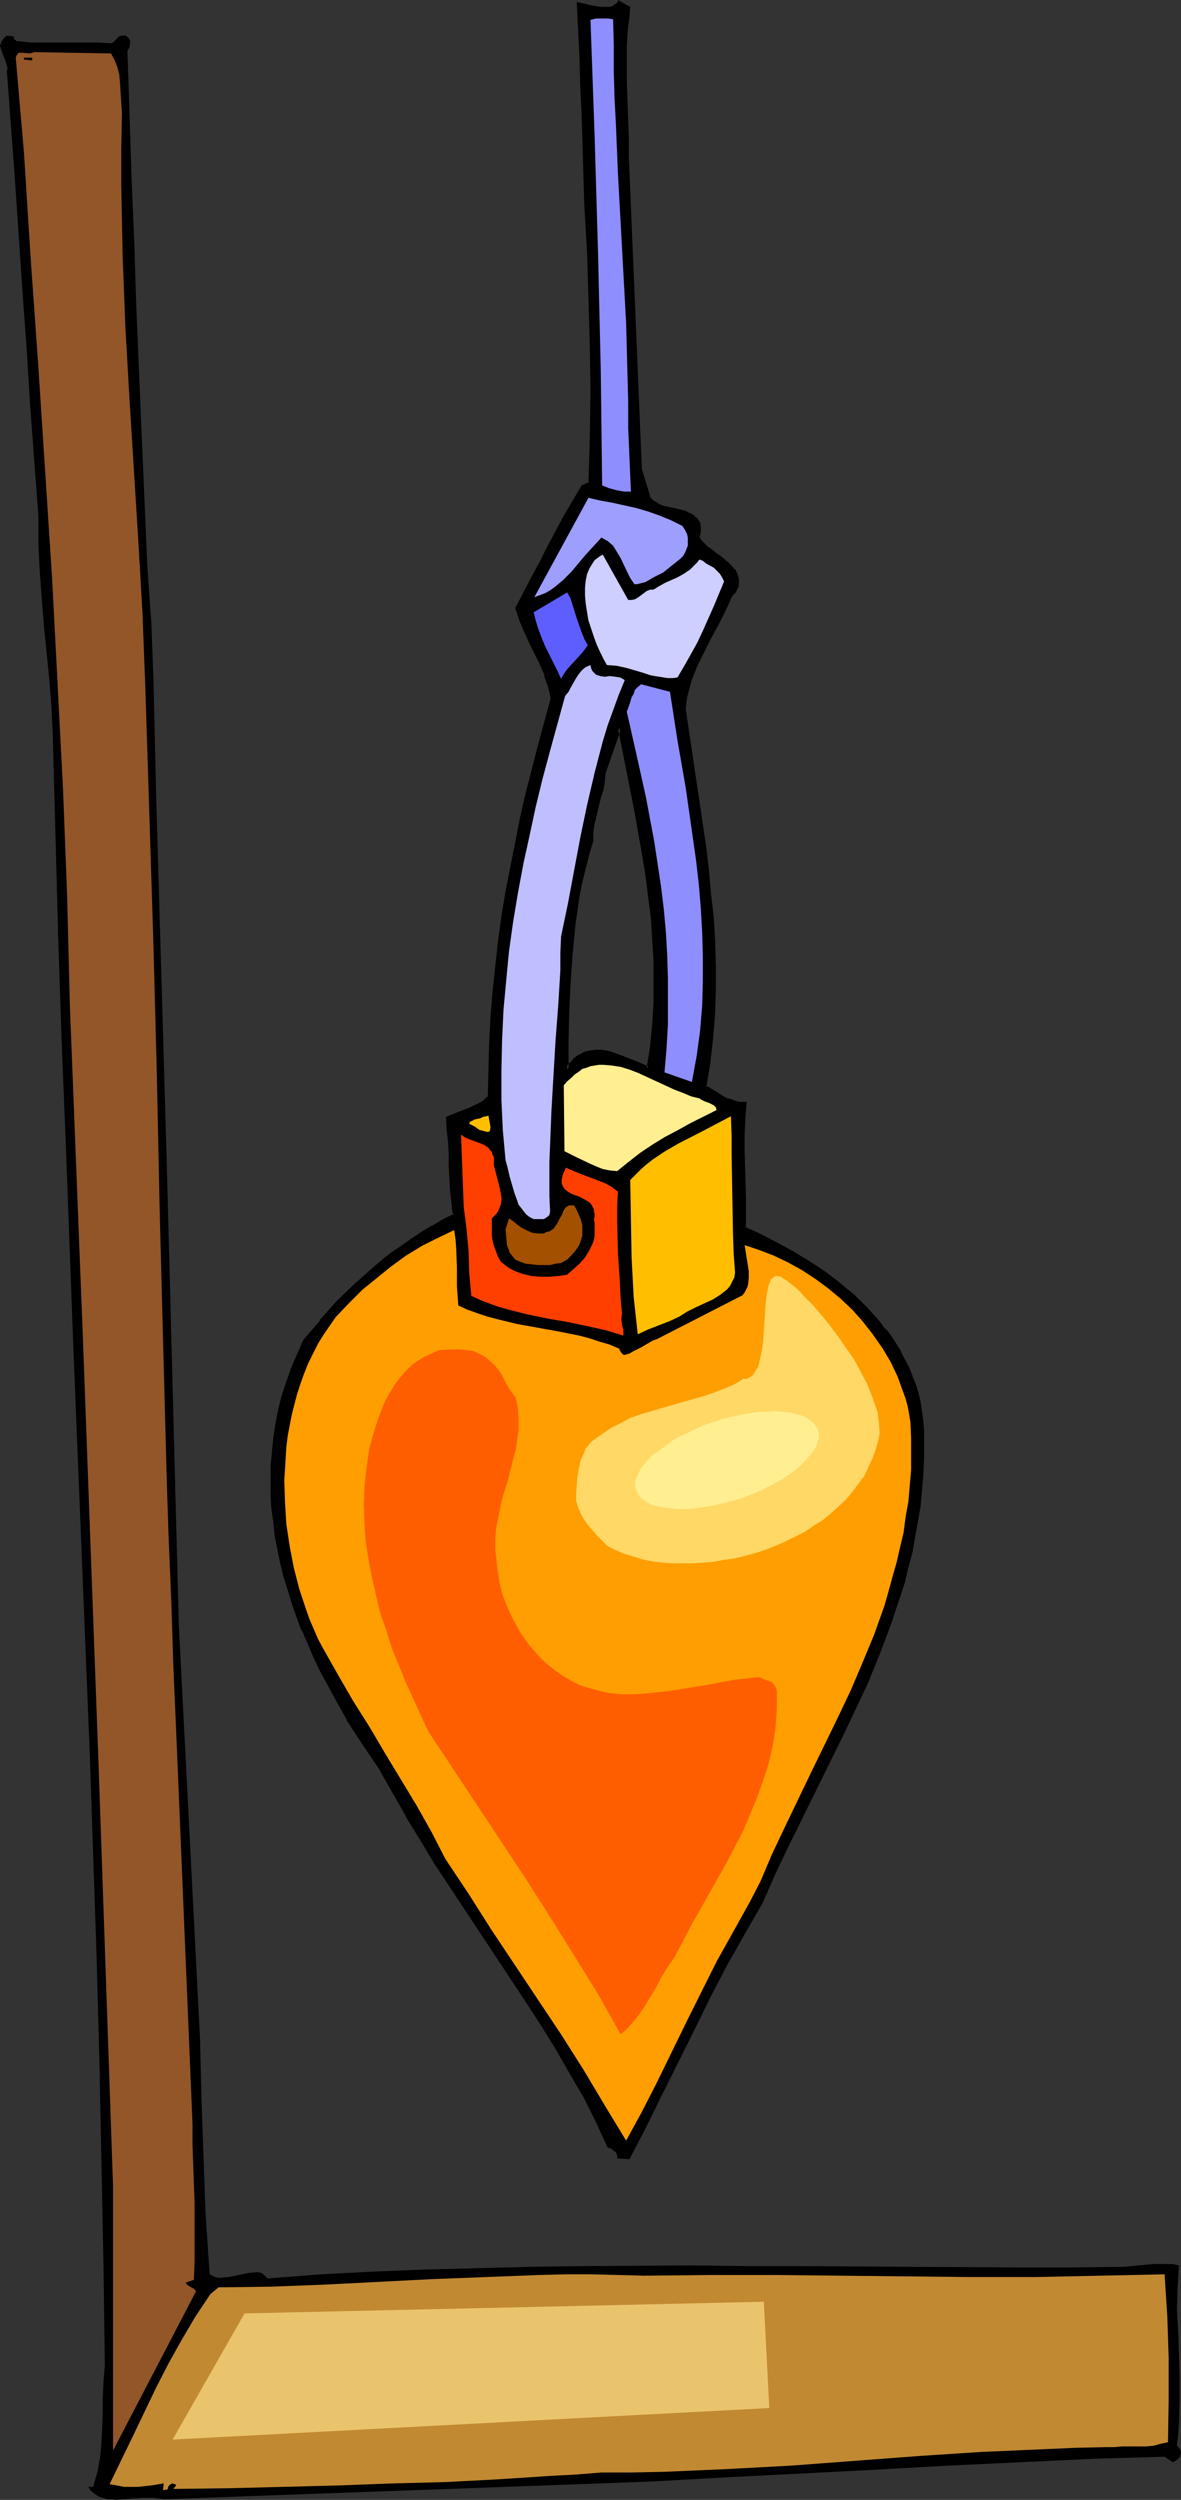
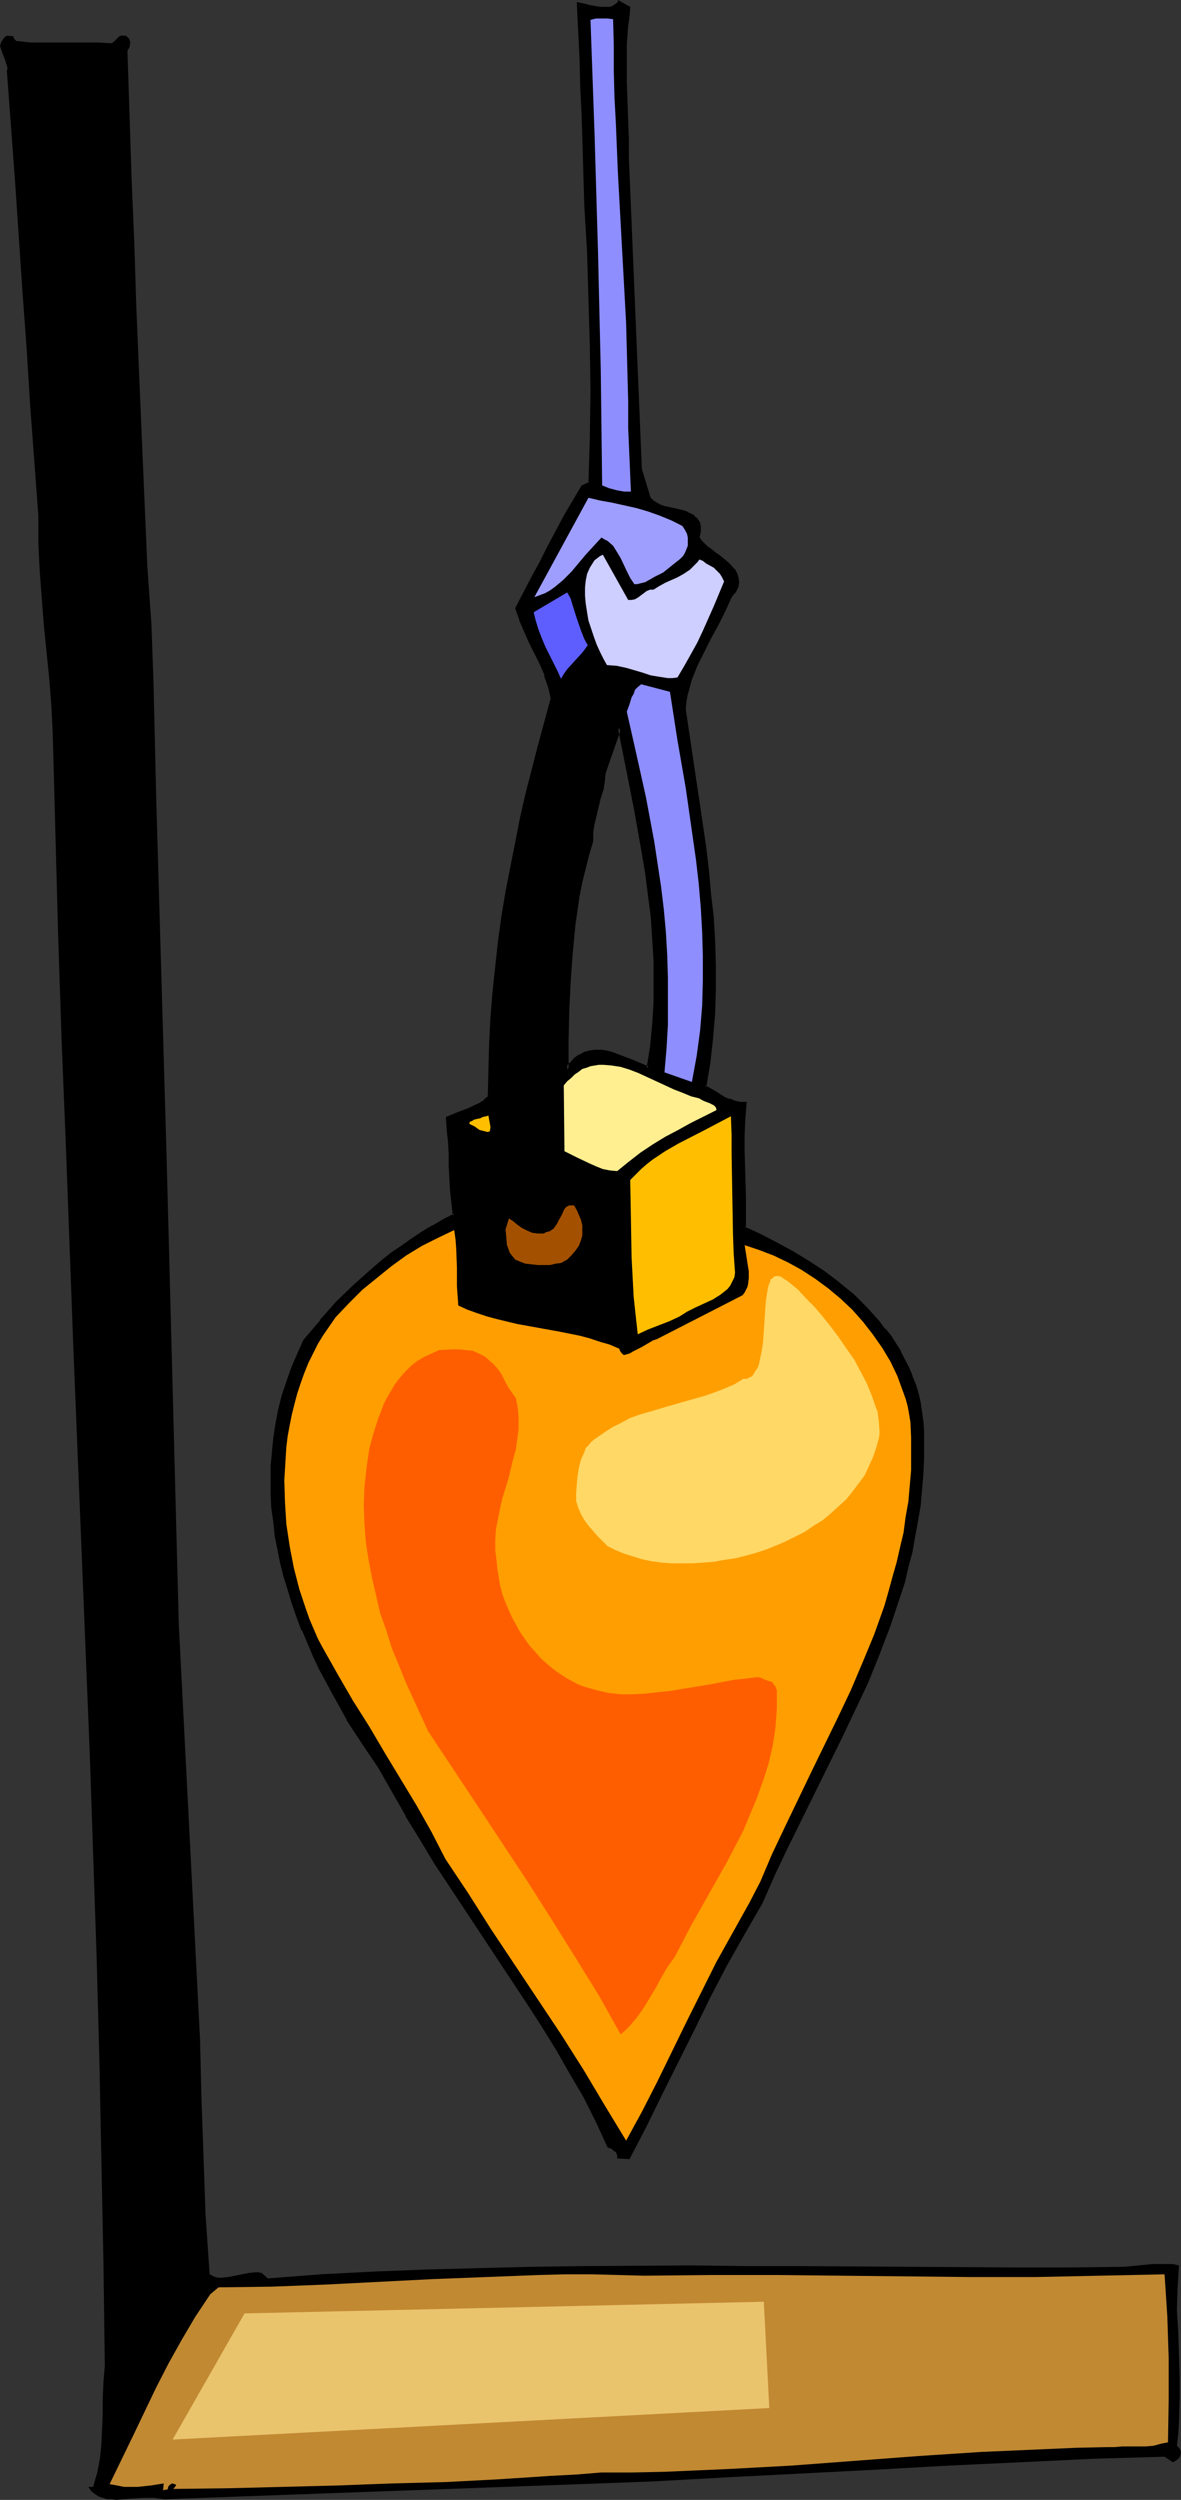
<svg xmlns="http://www.w3.org/2000/svg" xmlns:ns1="http://sodipodi.sourceforge.net/DTD/sodipodi-0.dtd" xmlns:ns2="http://www.inkscape.org/namespaces/inkscape" version="1.0" width="73.685mm" height="155.882mm" id="svg24" ns1:docname="Plumb Line.wmf">
  <rect width="100%" height="100%" fill="#333333" stroke="none" />
  <ns1:namedview id="namedview24" pagecolor="#ffffff" bordercolor="#000000" borderopacity="0.25" ns2:showpageshadow="2" ns2:pageopacity="0.0" ns2:pagecheckerboard="0" ns2:deskcolor="#d1d1d1" ns2:document-units="mm" />
  <defs id="defs1">
    <pattern id="WMFhbasepattern" patternUnits="userSpaceOnUse" width="6" height="6" x="0" y="0" />
  </defs>
  <path style="fill:#000000;fill-opacity:1;fill-rule:evenodd;stroke:none" d="m 152.817,251.759 0.808,-5.171 0.485,-5.009 0.323,-5.171 0.162,-5.009 -0.162,-5.171 -0.162,-5.009 -0.485,-5.171 -0.485,-5.009 -0.646,-5.009 -0.808,-5.009 -1.777,-9.857 -1.938,-10.019 -2.1,-9.695 -3.554,10.665 -0.162,1.939 -0.485,1.939 -0.485,1.939 -1.131,4.04 -0.323,2.101 -0.323,2.101 -0.162,2.101 -0.808,3.07 -0.969,3.232 -0.646,3.393 -0.646,3.232 -0.646,3.232 -0.323,3.393 -0.808,6.787 -0.485,6.948 -0.162,6.787 -0.162,6.948 v 6.787 l 0.969,-1.293 0.969,-1.131 1.131,-0.808 1.131,-0.485 1.292,-0.485 h 1.131 1.292 l 1.131,0.162 1.292,0.323 1.292,0.323 2.585,0.97 2.423,1.131 z m 26.654,196.656 -4.2,7.272 -4.2,7.433 -3.877,7.433 -3.715,7.595 -7.592,15.19 -3.877,7.595 -3.877,7.433 h -2.262 v -0.485 l -0.162,-0.485 -0.162,-0.323 -0.323,-0.485 -0.808,-0.485 -0.808,-0.323 -2.746,-5.817 -2.908,-5.817 -3.231,-5.494 -3.231,-5.656 -3.392,-5.656 -3.554,-5.494 -7.269,-10.988 -7.269,-10.827 -7.269,-11.15 -3.392,-5.494 -3.392,-5.656 -3.231,-5.656 -3.231,-5.656 -3.715,-5.656 -3.715,-5.656 -3.231,-5.817 -3.231,-5.979 -1.454,-3.07 -1.292,-3.07 -1.292,-3.07 -1.292,-3.07 -0.969,-3.232 -0.969,-3.07 -0.969,-3.232 -0.808,-3.232 -0.646,-3.232 -0.646,-3.232 -0.485,-3.232 -0.323,-3.232 -0.162,-3.232 -0.162,-3.232 0.162,-3.393 0.162,-3.232 0.323,-3.393 0.646,-3.232 0.646,-3.232 0.808,-3.232 0.969,-3.393 1.292,-3.232 1.292,-3.393 1.454,-3.232 3.877,-4.525 3.877,-4.363 4.2,-4.201 4.362,-3.717 2.1,-1.939 2.423,-1.778 2.262,-1.616 2.423,-1.616 2.262,-1.616 2.585,-1.454 2.423,-1.454 2.585,-1.131 -0.323,-2.909 -0.323,-2.909 -0.323,-5.817 -0.162,-2.909 -0.162,-2.909 -0.162,-2.747 -0.162,-2.747 2.423,-1.131 1.292,-0.485 1.292,-0.485 1.292,-0.485 1.131,-0.646 1.292,-0.808 1.131,-0.97 v -6.302 l 0.323,-6.302 0.323,-6.14 0.485,-6.14 0.485,-5.979 0.808,-5.979 0.808,-5.817 0.969,-5.817 0.969,-5.817 1.131,-5.656 1.292,-5.656 1.292,-5.656 2.746,-11.311 3.069,-11.311 -0.323,-1.454 -0.323,-1.454 -0.808,-2.747 -1.131,-2.585 -1.292,-2.585 -1.131,-2.585 -1.292,-2.585 -1.131,-2.585 -0.808,-2.747 3.877,-7.272 1.777,-3.555 1.777,-3.555 3.877,-7.272 2.1,-3.555 2.1,-3.393 1.615,-0.808 0.323,-5.332 0.162,-5.494 V 92.269 81.442 l -0.323,-10.988 -0.485,-10.988 -0.485,-10.827 -0.485,-10.827 -0.323,-10.827 -0.162,-6.464 -0.323,-6.625 -0.162,-6.464 -0.162,-3.232 -0.162,-3.232 1.131,0.323 1.131,0.162 2.585,0.646 h 1.292 l 1.292,-0.162 0.646,-0.162 0.485,-0.323 0.485,-0.323 0.485,-0.485 2.262,1.131 -0.323,2.101 -0.162,2.101 -0.323,4.525 -0.162,4.363 v 4.525 l 0.323,9.049 0.162,4.363 0.162,4.363 3.069,73.524 2.1,6.948 0.646,0.646 0.969,0.485 0.808,0.485 1.131,0.323 2.1,0.646 2.262,0.485 0.969,0.323 0.808,0.323 0.808,0.485 0.646,0.646 0.323,0.808 0.323,0.97 v 0.485 0.646 l -0.162,0.646 -0.162,0.646 0.485,0.808 0.646,0.808 0.969,0.808 0.808,0.646 0.969,0.808 1.131,0.646 1.777,1.616 0.808,0.808 0.808,0.808 0.485,0.808 0.323,0.97 v 0.97 l -0.162,0.97 -0.162,0.646 -0.485,0.485 -0.323,0.646 -0.485,0.646 -1.454,3.232 -1.615,3.232 -1.777,3.232 -1.615,3.232 -1.615,3.232 -0.646,1.616 -0.646,1.778 -0.646,1.616 -0.323,1.778 -0.323,1.778 -0.162,1.939 1.454,10.827 0.808,5.332 0.808,5.494 1.615,10.827 0.646,5.494 0.646,5.494 0.485,5.494 0.323,5.656 0.162,5.656 v 5.494 l -0.162,5.817 -0.323,5.656 -0.646,5.817 -0.969,5.979 2.262,1.293 2.262,1.293 1.131,0.485 1.292,0.485 1.131,0.162 h 1.454 l -0.485,3.717 v 3.717 3.878 3.717 l 0.323,7.433 v 3.555 l -0.162,3.393 3.877,1.778 3.715,1.939 3.877,2.101 3.715,2.262 3.554,2.424 3.554,2.747 3.392,2.747 3.069,3.07 2.908,3.232 1.454,1.616 1.131,1.778 1.292,1.778 1.131,1.778 1.938,3.717 0.808,2.101 0.808,1.939 0.485,2.101 0.485,2.101 0.485,2.101 0.323,2.262 0.162,2.262 v 2.424 l -0.162,3.878 -0.162,3.717 -0.162,3.878 -0.485,3.717 -0.485,3.717 -0.646,3.555 -0.808,3.555 -0.808,3.555 -0.969,3.555 -0.969,3.393 -1.131,3.555 -1.292,3.393 -2.423,6.625 -2.908,6.625 -2.908,6.625 -3.069,6.464 -12.762,25.855 -3.069,6.464 z" id="path1" />
  <path style="fill:#000000;fill-opacity:1;fill-rule:evenodd;stroke:none" d="m 153.14,252.244 0.969,-5.494 0.485,-5.171 v 0 l 0.323,-5.171 v -5.009 -5.171 l -0.323,-5.009 v 0 l -0.323,-5.171 -0.646,-5.009 -0.646,-5.009 -0.646,-5.009 -1.938,-10.019 -1.938,-9.857 -2.262,-11.15 -4.2,11.958 -0.162,2.101 -0.323,1.939 v -0.162 l -0.646,2.101 -0.969,4.04 -0.485,1.939 v 0.162 l -0.323,2.101 v 0 2.101 -0.162 l -0.969,3.232 -0.808,3.07 -0.808,3.393 v 0 l -0.646,3.393 -0.485,3.232 -0.485,3.393 -0.646,6.787 v 0 l -0.485,6.948 -0.323,6.787 -0.162,6.948 v 7.918 l 1.777,-2.262 h -0.162 l 1.131,-0.97 v 0 l 0.969,-0.808 v 0 l 1.131,-0.485 v 0 l 1.131,-0.323 v 0 l 1.131,-0.162 v 0 h 1.292 -0.162 l 1.292,0.162 v 0 l 1.292,0.323 1.292,0.485 h -0.162 l 2.585,0.97 v -0.162 l 2.423,1.131 2.908,1.131 v -0.808 l -2.585,-1.131 -2.423,-0.97 v 0 l -2.585,-0.97 v 0 l -1.292,-0.485 -1.292,-0.323 v 0 l -1.292,-0.162 v 0 h -1.292 v 0 l -1.292,0.162 -1.292,0.323 -1.131,0.646 h -0.162 l -1.131,0.808 -0.969,1.131 h -0.162 l -0.969,1.293 0.808,0.323 v -6.787 l 0.162,-6.948 0.323,-6.787 0.485,-6.948 v 0.162 l 0.646,-6.787 0.485,-3.393 0.485,-3.393 0.646,-3.232 v 0 l 0.808,-3.232 0.808,-3.232 0.969,-3.232 v -2.101 0 l 0.323,-2.101 v 0.162 l 0.485,-2.101 0.969,-4.04 0.646,-1.939 v 0 l 0.323,-2.101 0.162,-1.778 v 0 l 3.715,-10.665 h -0.808 l 1.938,9.695 1.938,9.857 1.777,10.019 0.808,4.848 0.646,5.171 0.646,5.009 0.323,5.009 v 0 l 0.323,5.009 v 5.171 5.009 l -0.323,5.171 v -0.162 l -0.485,5.171 -0.808,5.009 0.646,-0.162 z" id="path2" />
  <path style="fill:#000000;fill-opacity:1;fill-rule:evenodd;stroke:none" d="m 179.148,448.254 v -0.162 l -4.2,7.272 v 0.162 l -4.2,7.433 -3.877,7.433 -3.877,7.595 -7.431,15.19 -3.877,7.595 -3.877,7.433 0.323,-0.162 -2.262,-0.162 0.485,0.323 v -0.323 -0.162 l -0.162,-0.485 -0.323,-0.485 -0.323,-0.323 -0.162,-0.162 -0.808,-0.485 -0.808,-0.485 0.162,0.323 -2.746,-5.817 -2.908,-5.817 -3.231,-5.494 -3.231,-5.656 v -0.162 l -3.392,-5.494 -3.554,-5.494 -7.269,-10.988 -7.269,-10.988 -7.269,-10.988 -3.392,-5.494 -3.392,-5.656 v 0 l -3.231,-5.656 -3.231,-5.656 v -0.162 l -3.715,-5.494 -3.554,-5.656 v 0 l -3.392,-5.817 -3.069,-5.979 -1.454,-3.07 -1.454,-3.07 -1.292,-3.07 v 0 l -1.131,-3.07 v 0 l -1.131,-3.07 -0.969,-3.232 -0.969,-3.232 -0.808,-3.07 v 0 l -0.646,-3.232 -0.646,-3.232 -0.323,-3.232 -0.485,-3.232 v 0 l -0.162,-3.232 v -3.232 -3.393 l 0.323,-3.232 v 0 l 0.323,-3.232 0.485,-3.393 0.646,-3.232 v 0 l 0.808,-3.232 1.131,-3.232 1.131,-3.393 v 0.162 l 1.292,-3.393 1.615,-3.232 -0.162,0.162 3.877,-4.686 v 0.162 l 3.877,-4.363 4.2,-4.201 4.362,-3.878 2.1,-1.778 v 0 l 2.262,-1.778 2.262,-1.616 2.423,-1.616 2.423,-1.616 2.423,-1.454 v 0 l 2.423,-1.293 2.746,-1.454 -0.323,-3.07 -0.323,-3.07 v 0.162 l -0.323,-5.817 v -2.909 l -0.162,-2.909 -0.323,-2.747 -0.162,-2.747 -0.162,0.323 2.423,-1.131 1.292,-0.485 v 0.162 l 1.292,-0.485 v -0.162 l 1.292,-0.485 1.292,-0.646 v 0 l 1.131,-0.808 0.162,-0.162 1.131,-0.97 0.162,-6.464 0.162,-6.302 0.323,-6.14 v 0 l 0.485,-6.14 0.646,-5.979 0.646,-5.817 0.808,-5.979 0.969,-5.656 1.131,-5.817 1.131,-5.656 1.131,-5.817 v 0.162 l 1.292,-5.817 2.908,-11.15 3.069,-11.473 -0.323,-1.454 -0.323,-1.454 v 0 l -0.969,-2.747 v -0.162 l -1.131,-2.585 -1.131,-2.585 -1.292,-2.585 -1.292,-2.585 -1.131,-2.585 h 0.162 l -0.969,-2.585 v 0.162 l 3.877,-7.11 1.777,-3.717 1.938,-3.555 3.877,-7.272 1.938,-3.555 v 0.162 l 2.1,-3.555 -0.162,0.162 1.938,-0.97 0.162,-5.494 0.162,-5.494 0.162,-10.827 -0.162,-10.827 -0.323,-10.988 -0.323,-10.988 -0.646,-10.827 -0.323,-10.827 -0.323,-10.827 -0.323,-6.464 -0.162,-6.625 -0.323,-6.464 -0.162,-3.232 -0.162,-3.232 -0.485,0.485 1.131,0.162 v 0 l 1.131,0.323 h 0.162 l 2.585,0.485 v 0 h 1.292 v 0 h 1.292 v 0 l 0.808,-0.323 0.485,-0.162 v 0 l 0.485,-0.485 h 0.162 l 0.485,-0.646 0.162,-0.162 -0.646,0.323 2.262,1.131 -0.323,-0.323 -0.162,2.101 -0.323,2.101 v 0 l -0.323,4.525 v 4.363 4.525 l 0.323,9.049 0.162,4.363 v 4.363 l 3.069,73.524 2.262,7.11 0.808,0.808 0.808,0.646 v 0 l 0.969,0.323 0.162,0.162 0.969,0.323 2.262,0.485 2.1,0.485 0.969,0.323 v 0 l 0.808,0.323 v 0 l 0.646,0.485 v 0 l 0.646,0.646 -0.162,-0.162 0.485,0.808 v -0.162 l 0.162,0.97 v 0.485 0 0.485 l -0.162,0.646 v 0 l -0.162,0.97 0.646,0.97 0.808,0.808 0.808,0.808 v 0 l 0.969,0.646 v 0 l 0.969,0.808 v 0 l 0.969,0.808 1.938,1.454 v -0.162 l 0.808,0.808 0.646,0.808 v 0 l 0.485,0.97 -0.162,-0.162 0.323,0.97 v -0.162 l 0.162,0.97 v 0 l -0.323,0.97 0.162,-0.162 -0.323,0.646 v -0.162 l -0.323,0.646 -0.323,0.485 v 0 l -0.485,0.646 -1.454,3.393 -1.615,3.232 -1.777,3.232 -1.777,3.232 -1.454,3.232 -0.808,1.616 v 0.162 l -0.646,1.616 -0.485,1.778 -0.485,1.778 v 0 l 0.808,0.162 v 0 l 0.485,-1.778 0.485,-1.778 0.646,-1.616 v 0 l 0.646,-1.616 1.615,-3.232 1.615,-3.232 1.777,-3.232 1.615,-3.232 1.454,-3.232 v 0 l 0.485,-0.646 v 0 l 0.485,-0.485 0.323,-0.646 0.323,-0.646 0.162,-1.131 -0.162,-1.131 -0.323,-0.97 -0.485,-0.97 h -0.162 l -0.646,-0.808 -0.808,-0.808 v 0 l -1.938,-1.616 -0.969,-0.646 v 0 l -0.969,-0.808 v 0 l -0.969,-0.646 v 0 l -0.808,-0.808 -0.646,-0.646 v 0 l -0.485,-0.808 v 0.323 l 0.162,-0.808 v 0 l 0.162,-0.646 v -0.646 -0.646 l -0.162,-0.97 -0.646,-0.97 -0.646,-0.485 v -0.162 l -0.808,-0.485 -0.808,-0.323 -0.162,-0.162 -0.969,-0.323 -2.1,-0.485 -2.262,-0.485 -0.969,-0.323 v 0 l -0.808,-0.485 v 0 l -0.808,-0.485 v 0 l -0.646,-0.646 v 0.162 l -2.1,-6.948 v 0.162 l -3.069,-73.524 v -4.363 l -0.162,-4.363 -0.323,-9.049 v -4.525 -4.363 l 0.323,-4.525 V 6.14 L 148.455,3.878 148.617,1.616 145.709,0 V 0.646 0.485 l -0.485,0.323 h 0.162 l -0.646,0.323 h 0.162 l -0.646,0.323 h 0.162 l -0.646,0.162 v 0 h -1.131 v 0 h -1.292 0.162 L 138.763,1.131 h 0.162 l -1.292,-0.323 v 0 l -1.615,-0.323 0.162,3.717 0.162,3.232 0.323,6.464 0.162,6.625 0.323,6.464 0.323,10.827 0.323,10.827 0.646,10.827 0.323,10.988 0.323,10.988 0.162,10.827 -0.162,10.827 -0.162,5.494 -0.162,5.332 0.162,-0.323 -1.777,0.808 -2.1,3.555 v 0 l -2.1,3.555 -3.877,7.272 -1.777,3.555 -1.938,3.555 -3.877,7.433 0.969,2.747 v 0.162 l 1.131,2.585 1.131,2.585 1.292,2.585 1.292,2.585 1.131,2.585 h -0.162 l 0.969,2.747 v 0 l 0.323,1.293 0.323,1.454 v -0.162 l -3.069,11.311 -2.908,11.311 -1.292,5.656 v 0 l -1.131,5.817 -1.131,5.656 -1.131,5.817 -0.969,5.817 -0.808,5.817 -0.646,5.979 -0.646,5.979 -0.485,5.979 v 0.162 l -0.323,6.14 -0.162,6.302 -0.162,6.302 0.162,-0.323 -1.131,0.97 h 0.162 l -1.292,0.808 v 0 l -1.131,0.485 -1.292,0.646 v 0 l -1.292,0.485 v 0 l -1.292,0.485 -2.746,1.131 0.162,3.07 0.323,2.747 0.162,2.909 v 2.909 l 0.323,5.817 v 0 l 0.323,2.909 0.323,2.909 0.323,-0.485 -2.585,1.293 -2.423,1.454 h -0.162 l -2.423,1.454 -2.423,1.616 -2.262,1.616 -2.423,1.616 -2.262,1.778 v 0 l -2.262,1.939 -4.362,3.878 -4.2,4.04 -3.877,4.363 v 0.162 l -3.877,4.525 -1.454,3.232 -1.454,3.393 v 0 l -1.131,3.232 -1.131,3.393 -0.808,3.232 v 0 l -0.646,3.393 -0.485,3.232 -0.323,3.232 v 0.162 l -0.323,3.232 v 3.393 3.232 l 0.162,3.232 v 0 l 0.485,3.393 0.323,3.232 0.646,3.232 0.646,3.232 v 0 l 0.808,3.232 0.969,3.07 0.969,3.232 1.131,3.232 v 0 l 1.131,3.07 h 0.162 l 1.292,3.07 1.292,3.07 1.454,3.07 3.231,5.979 3.231,5.817 v 0.162 l 3.715,5.656 3.715,5.494 v 0 l 3.231,5.656 3.231,5.656 v 0.162 l 3.392,5.494 3.392,5.656 7.269,10.988 7.269,10.988 7.269,10.988 3.554,5.494 3.392,5.494 v 0 l 3.231,5.656 3.231,5.494 2.908,5.817 2.746,5.979 0.969,0.323 v 0 l 0.646,0.646 v -0.162 l 0.323,0.323 v 0 l 0.162,0.323 v 0 l 0.162,0.485 v -0.162 0.808 l 2.908,0.162 4.038,-7.756 3.715,-7.595 7.592,-15.19 3.715,-7.595 3.877,-7.433 4.2,-7.433 v 0 l 4.2,-7.272 v 0 z" id="path3" />
  <path style="fill:#000000;fill-opacity:1;fill-rule:evenodd;stroke:none" d="m 161.379,163.53 -0.323,1.778 -0.162,1.939 1.615,10.827 0.808,5.332 0.808,5.494 1.615,10.827 0.646,5.494 0.485,5.494 0.646,5.494 v 0 l 0.323,5.656 0.162,5.656 v 5.494 l -0.162,5.817 -0.485,5.656 v 0 l -0.646,5.817 -0.969,6.14 2.585,1.454 h -0.162 l 2.262,1.293 h 0.162 l 1.131,0.485 h 0.162 l 1.131,0.485 1.292,0.323 h 1.454 l -0.485,-0.485 -0.323,3.717 v 0 l -0.162,3.717 v 3.878 l 0.323,11.15 v 3.555 3.717 l 4.038,1.778 3.715,1.939 3.877,2.101 h -0.162 l 3.715,2.262 3.715,2.424 3.554,2.747 -0.162,-0.162 3.392,2.909 3.231,2.909 2.908,3.393 v -0.162 l 1.292,1.778 h -0.162 l 1.292,1.616 1.292,1.778 1.131,1.778 v 0 l 1.938,3.717 0.808,2.101 -0.162,-0.162 0.808,2.101 0.646,2.101 0.485,2.101 v -0.162 l 0.323,2.262 0.323,2.101 0.162,2.424 v -0.162 2.424 3.878 l -0.162,3.717 v 0 l -0.323,3.878 -0.323,3.717 -0.646,3.555 -0.646,3.717 -0.646,3.555 v 0 l -0.969,3.555 -0.808,3.393 -1.131,3.555 -1.131,3.393 -1.131,3.393 -2.585,6.787 v -0.162 l -2.746,6.625 -2.908,6.625 -3.069,6.464 -12.762,25.855 -3.069,6.464 -2.908,6.625 0.646,0.323 2.908,-6.625 3.069,-6.464 12.762,-25.855 3.069,-6.464 3.069,-6.464 2.746,-6.787 v 0 l 2.585,-6.787 1.131,-3.393 1.131,-3.393 1.131,-3.393 0.808,-3.555 0.969,-3.555 v 0 l 0.646,-3.717 0.646,-3.555 0.646,-3.717 0.323,-3.717 0.323,-3.717 v -0.162 l 0.162,-3.717 v -3.878 -2.424 0 l -0.162,-2.262 -0.323,-2.262 -0.323,-2.262 v 0 l -0.485,-2.101 -0.646,-2.101 -0.808,-1.939 v -0.162 l -0.808,-1.939 -1.938,-3.717 v -0.162 l -1.131,-1.778 -1.131,-1.778 -1.292,-1.616 h -0.162 l -1.292,-1.778 v 0 l -2.908,-3.232 -3.069,-3.07 -3.392,-2.747 -0.162,-0.162 -3.392,-2.585 -3.715,-2.424 -3.715,-2.262 v 0 l -3.877,-2.101 -3.715,-1.939 -3.877,-1.778 0.323,0.323 v -3.393 -3.555 l -0.323,-11.15 v -3.878 l 0.162,-3.717 v 0.162 l 0.323,-4.201 h -1.777 0.162 l -1.292,-0.323 v 0 l -1.131,-0.485 v 0.162 l -1.131,-0.485 v 0 l -2.262,-1.454 v 0 l -2.262,-1.293 0.162,0.485 0.969,-5.817 0.646,-5.817 v -0.162 l 0.485,-5.656 0.162,-5.817 v -5.494 l -0.162,-5.656 -0.323,-5.656 v 0 l -0.646,-5.494 -0.485,-5.494 -0.646,-5.494 -1.615,-10.988 -0.808,-5.333 -0.808,-5.494 -1.615,-10.827 v 0.162 l 0.162,-1.778 0.323,-1.778 z" id="path4" />
  <path style="fill:#000000;fill-opacity:1;fill-rule:evenodd;stroke:none" d="m 276.557,580.274 -1.938,-1.293 -16.8,0.485 -16.962,0.808 -17.285,0.808 -17.285,0.97 -34.731,1.778 -17.446,0.97 -17.285,0.646 -98.055,3.555 -1.292,-0.162 -1.131,-0.162 h -2.585 l -2.585,0.162 -2.423,0.162 -1.292,0.162 -1.131,-0.162 h -1.131 l -0.969,-0.323 -0.969,-0.323 -0.969,-0.646 -0.808,-0.646 -0.646,-0.97 h 1.131 l 0.485,-1.778 0.485,-1.616 0.646,-3.393 0.323,-3.393 0.162,-3.555 0.162,-3.555 v -3.717 l 0.162,-3.717 0.323,-3.878 -0.323,-24.239 -0.485,-24.077 -0.485,-24.077 -0.646,-24.077 -0.808,-23.915 -0.808,-23.915 -1.938,-47.993 -1.938,-47.831 -1.777,-47.993 -0.969,-23.915 -0.808,-24.239 -0.646,-24.077 -0.646,-24.239 -0.323,-6.464 -0.485,-6.302 L 10.339,147.371 9.854,141.069 9.369,134.605 9.046,128.142 v -6.625 L 7.108,95.5 6.3,82.411 5.331,69.161 3.554,42.822 1.615,16.644 1.777,15.998 1.615,15.513 1.292,14.382 0.485,12.281 0.162,11.311 0,10.827 0.162,10.342 0.323,9.857 0.646,9.372 0.969,8.888 1.615,8.403 3.231,8.564 v 0.485 l 0.323,0.323 0.323,0.323 h 0.485 l 2.908,0.323 h 2.908 2.585 2.585 5.008 2.746 l 2.746,0.162 h 0.485 l 0.485,-0.323 0.485,-0.485 0.323,-0.323 0.485,-0.485 0.485,-0.162 h 0.646 0.323 l 0.323,0.162 0.485,0.485 0.162,0.323 0.162,0.485 V 10.18 l -0.162,0.97 -0.485,0.808 0.485,14.866 0.485,15.028 0.646,15.351 0.485,15.351 1.292,30.702 0.646,15.028 0.646,15.028 0.485,6.948 0.485,6.787 0.485,13.574 0.323,13.735 0.323,13.735 2.423,83.704 2.908,111.175 5.008,97.763 0.323,13.574 0.485,13.735 0.485,13.897 0.969,14.058 0.646,0.323 0.646,0.323 0.808,0.162 h 0.646 l 1.615,-0.162 1.615,-0.323 1.615,-0.323 1.615,-0.323 1.615,-0.162 H 60.901 l 0.808,0.162 1.454,1.293 12.439,-0.97 12.439,-0.646 12.439,-0.485 12.439,-0.323 12.6,-0.323 12.439,-0.162 25.039,-0.162 12.762,0.162 h 12.6 l 25.362,0.162 25.523,0.162 h 12.923 l 13.085,-0.162 6.462,-0.646 h 1.615 1.615 1.615 l 1.454,0.323 -0.162,2.747 -0.162,2.585 -0.162,5.171 0.323,5.333 0.162,5.171 0.162,5.333 v 5.333 l -0.162,5.494 -0.162,2.585 -0.323,2.747 0.485,0.485 0.323,0.485 0.162,0.646 -0.162,0.646 -0.162,0.485 -0.485,0.485 -0.485,0.323 z" id="path5" />
  <path style="fill:#c18932;fill-opacity:1;fill-rule:evenodd;stroke:none" d="m 261.049,576.719 -7.431,0.162 -7.269,0.323 -7.431,0.323 -7.431,0.323 -14.862,0.97 -15.023,1.131 -15.023,1.131 -15.023,0.808 -7.431,0.323 -7.431,0.323 -7.431,0.162 h -7.431 l -5.977,0.485 -6.139,0.323 -12.277,0.808 -12.439,0.646 -12.6,0.323 -12.923,0.485 -12.762,0.323 -12.923,0.323 -12.923,0.162 v 0 l 0.646,-0.808 v -0.162 l -0.323,-0.162 -0.646,-0.162 -0.485,0.323 -0.323,0.323 -0.162,0.485 v 0.162 l -0.162,0.162 h -0.323 l -0.646,0.162 0.162,-1.616 -3.069,0.485 -3.069,0.323 h -1.615 -1.615 l -1.615,-0.323 -1.777,-0.323 5.492,-11.311 5.492,-11.473 2.908,-5.656 3.069,-5.494 3.231,-5.494 3.554,-5.332 1.938,-1.616 12.439,-0.162 12.6,-0.485 25.362,-1.293 12.6,-0.485 12.439,-0.485 6.3,-0.162 h 6.3 l 6.139,0.162 6.139,0.162 15.669,-0.162 h 15.346 l 15.508,0.162 30.531,0.323 h 15.185 l 15.185,-0.323 15.346,-0.323 0.646,9.857 0.323,9.857 v 9.857 l -0.162,10.019 -1.615,0.323 -1.777,0.485 -1.777,0.162 h -1.938 -3.715 l -1.777,0.162 z" id="path6" />
  <path style="fill:#ff9e00;fill-opacity:1;fill-rule:evenodd;stroke:none" d="m 176.725,448.415 -3.877,6.948 -3.877,6.948 -3.554,7.11 -3.554,7.11 -6.946,14.22 -3.554,6.948 -3.715,6.787 -5.008,-8.241 -5.008,-8.403 -5.331,-8.403 -5.492,-8.241 -10.985,-16.482 -5.331,-8.403 -5.492,-8.241 -3.231,-6.302 -3.554,-6.302 -3.715,-6.14 -3.715,-6.14 -3.715,-6.302 -3.877,-6.14 -3.554,-6.14 -3.554,-6.302 -1.131,-2.101 -1.938,-4.525 -0.808,-2.262 -1.615,-4.848 -1.292,-5.009 -0.969,-5.009 -0.808,-5.333 -0.323,-5.171 -0.162,-5.171 0.162,-2.585 0.162,-2.747 0.162,-2.585 0.323,-2.585 0.485,-2.585 0.485,-2.424 0.646,-2.585 0.646,-2.424 0.808,-2.424 0.808,-2.262 0.969,-2.424 1.131,-2.262 1.131,-2.262 1.292,-2.101 1.454,-2.101 1.454,-2.101 3.069,-3.232 3.231,-3.232 3.392,-2.747 3.392,-2.747 3.554,-2.585 3.715,-2.262 3.877,-1.939 3.715,-1.778 0.323,2.262 0.162,2.262 0.162,4.363 v 4.363 l 0.323,4.525 2.1,0.97 2.262,0.808 2.423,0.808 2.423,0.646 4.685,1.131 9.854,1.778 4.846,0.97 2.423,0.646 2.423,0.808 2.262,0.646 2.262,0.97 0.162,0.485 0.323,0.485 0.323,0.323 0.162,0.162 h 0.323 l 1.131,-0.323 0.808,-0.485 1.938,-0.97 1.938,-1.131 0.808,-0.485 0.969,-0.323 20.193,-10.342 0.485,-0.646 0.323,-0.646 0.323,-0.646 0.162,-0.646 0.162,-1.454 v -1.616 l -0.485,-3.07 -0.485,-3.07 3.392,1.131 3.392,1.293 3.392,1.616 3.231,1.778 3.231,2.101 3.069,2.262 2.908,2.424 2.746,2.585 2.585,2.909 2.262,2.909 2.262,3.232 1.938,3.232 1.615,3.393 1.292,3.555 0.646,1.778 0.485,1.778 0.323,1.778 0.323,1.939 0.162,3.717 v 3.878 3.717 l -0.323,3.717 -0.323,3.717 -0.646,3.555 -0.485,3.717 -0.808,3.393 -0.808,3.555 -0.969,3.393 -0.969,3.555 -0.969,3.393 -2.423,6.787 -2.746,6.625 -2.746,6.464 -3.069,6.464 -6.3,12.927 -6.139,12.766 -3.069,6.464 -2.746,6.464 z" id="path7" />
  <path style="fill:#ffd866;fill-opacity:1;fill-rule:evenodd;stroke:none" d="m 143.286,364.388 -2.423,-2.424 -1.131,-1.293 -0.969,-1.131 -0.969,-1.293 -0.808,-1.454 -0.646,-1.454 -0.485,-1.616 v -1.778 l 0.162,-2.101 0.162,-1.939 0.323,-1.939 0.485,-1.939 0.808,-1.778 0.323,-0.97 0.646,-0.646 0.646,-0.808 0.808,-0.646 2.1,-1.454 1.938,-1.293 2.262,-1.131 2.1,-1.131 2.262,-0.808 2.262,-0.646 4.362,-1.293 4.523,-1.293 4.523,-1.293 2.262,-0.808 2.1,-0.808 2.262,-0.97 2.1,-1.293 h 0.808 l 0.646,-0.323 0.646,-0.323 0.323,-0.485 0.485,-0.808 0.485,-0.646 0.323,-0.97 0.162,-0.808 0.485,-2.262 0.323,-2.262 0.323,-4.848 0.162,-2.424 0.162,-2.262 0.323,-2.101 0.162,-0.808 0.162,-0.808 0.323,-0.646 0.162,-0.646 0.485,-0.323 0.323,-0.323 0.485,-0.162 h 0.485 l 0.646,0.162 0.646,0.485 0.808,0.485 0.808,0.646 0.808,0.646 0.969,0.808 1.777,1.939 1.938,1.939 1.938,2.262 1.938,2.424 1.938,2.585 1.777,2.585 1.938,2.747 1.454,2.747 1.454,2.747 1.131,2.747 0.969,2.747 0.485,1.293 0.323,2.585 0.162,2.424 -0.162,1.131 -0.646,2.424 -0.808,2.262 -0.969,2.101 -0.969,2.101 -1.454,1.939 -1.454,1.939 -1.454,1.778 -1.777,1.616 -1.777,1.616 -1.938,1.616 -2.1,1.293 -2.1,1.454 -2.262,1.131 -2.262,1.131 -2.262,0.97 -2.423,0.97 -2.423,0.808 -2.423,0.646 -2.585,0.646 -2.423,0.323 -2.585,0.485 -2.423,0.162 -2.423,0.162 h -2.423 -2.585 l -2.262,-0.162 -2.423,-0.323 -2.262,-0.485 -2.1,-0.646 -2.1,-0.646 -1.938,-0.808 z" id="path8" />
  <path style="fill:#ff5e00;fill-opacity:1;fill-rule:evenodd;stroke:none" d="m 159.117,461.181 -1.615,2.262 -1.454,2.424 -1.292,2.424 -1.454,2.424 -1.454,2.424 -1.615,2.262 -1.777,2.101 -0.969,0.97 -1.131,0.97 -5.169,-9.211 -5.492,-8.888 -5.654,-9.049 -5.654,-8.888 -11.631,-17.613 -11.792,-17.775 -3.554,-7.756 -1.777,-3.878 -1.615,-4.04 -1.615,-3.878 -1.292,-4.201 -1.454,-4.04 -0.969,-4.201 -0.969,-4.201 -0.808,-4.201 -0.646,-4.201 -0.323,-4.363 -0.162,-4.363 0.162,-4.363 0.485,-4.363 0.646,-4.525 0.969,-3.555 1.131,-3.555 0.646,-1.616 0.646,-1.778 0.808,-1.616 0.969,-1.616 0.969,-1.616 1.131,-1.454 1.292,-1.454 1.292,-1.293 1.454,-1.131 1.615,-0.97 1.777,-0.808 1.777,-0.808 3.069,-0.162 h 1.615 l 1.615,0.162 1.615,0.162 1.454,0.646 1.292,0.646 0.646,0.485 0.485,0.485 1.131,0.97 0.969,1.131 0.808,1.131 1.131,2.262 0.646,1.131 0.808,1.131 0.808,1.131 0.485,2.424 0.162,2.424 v 2.585 l -0.323,2.262 -0.323,2.424 -0.646,2.262 -1.131,4.686 -1.454,4.686 -0.485,2.262 -0.485,2.424 -0.485,2.424 -0.162,2.424 v 2.585 l 0.323,2.585 0.162,1.778 0.323,1.939 0.323,1.939 0.485,1.939 0.646,1.778 0.808,1.939 0.808,1.778 0.969,1.778 0.969,1.778 1.131,1.616 1.131,1.616 1.454,1.616 1.292,1.454 1.615,1.454 1.615,1.293 1.615,1.131 1.292,0.808 1.454,0.808 1.292,0.646 1.292,0.485 2.908,0.808 2.746,0.646 2.908,0.323 h 2.908 l 2.908,-0.162 2.908,-0.323 3.069,-0.323 2.908,-0.485 5.977,-0.97 5.977,-1.131 2.908,-0.323 2.746,-0.323 0.808,0.162 0.646,0.323 1.292,0.485 0.646,0.162 0.323,0.485 0.485,0.646 0.323,0.808 v 2.262 2.101 l -0.162,2.262 -0.162,2.262 -0.646,4.201 -0.969,4.201 -1.292,4.04 -1.454,4.04 -1.615,3.878 -1.615,3.878 -1.938,3.717 -1.938,3.717 -4.2,7.433 -4.2,7.433 -1.938,3.717 z" id="path9" />
  <path style="fill:#ffbf00;fill-opacity:1;fill-rule:evenodd;stroke:none" d="m 160.248,310.255 -2.423,1.131 -5.008,1.939 -2.423,1.131 -0.485,-4.363 -0.485,-4.525 -0.485,-9.211 -0.162,-9.211 -0.162,-9.049 1.292,-1.293 1.292,-1.293 1.292,-1.131 1.454,-1.131 2.908,-1.939 3.069,-1.778 6.3,-3.232 3.069,-1.616 3.069,-1.616 0.162,4.525 v 4.525 l 0.162,9.372 0.162,9.372 0.162,4.525 0.323,4.525 -0.162,1.131 -0.485,0.97 -0.485,0.97 -0.646,0.808 -0.808,0.646 -0.808,0.646 -1.777,1.131 -2.1,0.97 -2.1,0.97 -1.938,0.97 z" id="path10" />
  <path style="fill:#ffef91;fill-opacity:1;fill-rule:evenodd;stroke:none" d="m 168.971,261.616 -6.139,3.07 -2.908,1.616 -3.069,1.616 -2.908,1.778 -2.908,1.939 -2.908,2.262 -2.585,2.101 -1.777,-0.162 -1.615,-0.323 -1.615,-0.646 -1.454,-0.646 -3.069,-1.454 -2.908,-1.454 -0.162,-15.513 0.808,-0.97 0.969,-0.808 0.808,-0.808 0.969,-0.646 0.808,-0.646 1.131,-0.323 0.808,-0.323 0.969,-0.162 0.969,-0.162 h 1.131 l 1.938,0.162 2.1,0.323 2.1,0.646 2.1,0.808 2.1,0.97 4.2,1.939 2.1,0.97 2.1,0.808 1.938,0.808 1.938,0.485 0.485,0.323 0.646,0.323 1.292,0.485 0.646,0.323 0.323,0.162 0.485,0.485 z" id="path11" />
  <path style="fill:#ceceff;fill-opacity:1;fill-rule:evenodd;stroke:none" d="m 159.763,159.652 -1.131,0.162 h -1.131 l -2.1,-0.323 -1.938,-0.323 -1.938,-0.646 -3.877,-1.131 -2.262,-0.485 -2.262,-0.162 -0.808,-1.454 -0.808,-1.616 -0.808,-1.778 -0.646,-1.778 -0.646,-1.939 -0.646,-1.939 -0.323,-1.939 -0.323,-2.101 -0.162,-1.778 v -1.939 l 0.162,-1.616 0.323,-1.616 0.646,-1.454 0.808,-1.293 0.323,-0.485 0.646,-0.485 0.646,-0.485 0.646,-0.323 5.977,10.665 h 0.808 l 0.808,-0.162 0.808,-0.485 0.646,-0.485 1.292,-0.97 0.808,-0.323 h 0.808 l 1.292,-0.808 1.454,-0.808 1.454,-0.646 1.454,-0.646 1.454,-0.808 1.454,-0.97 1.131,-1.131 0.646,-0.646 0.485,-0.646 0.808,0.323 0.808,0.646 1.777,0.97 0.646,0.646 0.808,0.808 0.485,0.808 0.485,0.97 -2.423,5.817 -2.585,5.817 -1.292,2.747 -1.615,2.909 -1.454,2.585 z" id="path12" />
  <path style="fill:#8e8eff;fill-opacity:1;fill-rule:evenodd;stroke:none" d="m 163.155,254.991 -6.462,-2.262 0.485,-5.656 0.323,-5.494 v -5.656 -5.494 l -0.162,-5.333 -0.323,-5.494 -0.485,-5.332 -0.646,-5.333 -0.808,-5.333 -0.808,-5.332 -0.969,-5.171 -0.969,-5.171 -2.262,-10.18 -2.262,-10.019 0.646,-1.778 0.485,-1.616 0.485,-0.808 0.323,-0.97 0.646,-0.646 0.808,-0.646 6.785,1.778 1.777,11.473 1.938,11.15 1.615,11.311 0.808,5.656 0.646,5.656 0.485,5.656 0.323,5.656 0.162,5.656 v 5.979 l -0.162,5.817 -0.485,5.817 -0.808,5.979 z" id="path13" />
  <path style="fill:#9e9eff;fill-opacity:1;fill-rule:evenodd;stroke:none" d="m 154.432,135.898 -1.131,0.646 -1.131,0.646 -1.292,0.323 -0.646,0.162 h -0.646 l -0.969,-1.454 -0.808,-1.616 -1.454,-3.07 -0.969,-1.616 -0.808,-1.293 -1.292,-1.131 -0.646,-0.323 -0.808,-0.485 -1.938,2.101 -1.777,1.939 -3.392,4.04 -1.938,1.939 -1.938,1.616 -1.131,0.808 -1.131,0.646 -1.292,0.485 -1.292,0.485 12.762,-23.431 2.746,0.646 2.746,0.485 5.815,1.293 2.746,0.808 2.746,0.97 2.746,1.131 2.585,1.293 0.646,0.97 0.485,0.97 0.162,0.808 v 0.97 0.97 l -0.323,0.808 -0.323,0.808 -0.485,0.808 -0.646,0.646 -0.808,0.646 -1.615,1.293 -1.615,1.293 z" id="path14" />
-   <path style="fill:#ff3f00;fill-opacity:1;fill-rule:evenodd;stroke:none" d="m 147.001,314.779 -2.1,-0.646 -2.1,-0.646 -4.362,-0.97 -4.685,-0.97 -4.685,-0.808 -4.685,-0.97 -4.523,-1.131 -2.262,-0.646 -2.262,-0.808 -2.1,-0.808 -2.1,-0.97 -0.485,-5.333 -0.162,-5.333 -0.485,-5.171 -0.323,-2.585 -0.323,-2.424 -0.646,-17.129 0.969,0.646 1.131,0.485 2.262,0.808 1.131,0.485 0.969,0.646 0.323,0.485 0.485,0.485 0.162,0.646 0.323,0.646 v 0.97 0.97 l 0.485,1.778 0.485,1.939 0.485,1.939 0.323,1.778 v 0.808 l -0.162,0.97 -0.323,0.808 -0.323,0.808 -0.646,0.808 -0.808,0.808 v 1.293 1.293 1.293 l 0.162,1.293 0.323,1.293 0.485,1.293 0.485,1.293 0.646,1.131 0.808,0.646 0.808,0.646 0.808,0.485 0.969,0.485 1.777,0.646 2.1,0.485 2.1,0.162 h 2.1 l 2.1,-0.162 2.1,-0.323 1.454,-1.293 1.454,-1.293 1.292,-1.454 0.969,-1.616 0.808,-1.616 0.323,-0.97 0.162,-0.808 v -0.97 -0.97 -1.131 l -0.162,-0.97 0.162,-0.646 v -0.646 l -0.162,-0.485 v -0.485 l -0.485,-0.97 -0.485,-0.646 -0.808,-0.485 -0.808,-0.485 -0.969,-0.485 -0.969,-0.323 -0.808,-0.323 -0.808,-0.485 -0.646,-0.485 -0.485,-0.646 -0.323,-0.808 v -0.97 l 0.162,-0.646 0.162,-0.646 0.323,-0.646 0.323,-0.808 1.454,0.646 1.615,0.646 1.615,0.646 3.069,1.131 1.615,0.646 1.454,0.808 1.454,1.131 -0.162,3.393 v 3.555 l 0.162,7.272 0.485,7.433 0.162,3.555 0.323,3.555 -0.162,1.293 0.162,1.293 0.323,1.293 z" id="path15" />
-   <path style="fill:#bfbfff;fill-opacity:1;fill-rule:evenodd;stroke:none" d="m 132.301,220.733 -0.162,3.878 v 4.04 l -0.485,8.08 -0.646,8.403 -0.485,8.241 -0.485,8.403 -0.323,8.241 -0.162,3.878 v 4.04 3.878 l 0.162,3.717 -0.162,0.808 -0.323,0.323 -0.485,0.323 -0.485,0.323 h -1.292 -1.131 l -0.969,-0.485 -0.808,-0.646 -0.646,-0.808 -0.485,-0.646 -0.646,-0.808 -0.323,-0.97 -0.646,-1.778 -1.131,-3.878 -0.485,-2.101 -0.485,-1.778 -0.646,-7.11 -0.323,-7.11 v -7.11 l 0.162,-7.11 0.323,-6.948 0.646,-6.948 0.646,-6.787 0.969,-6.948 1.131,-6.787 1.292,-6.948 1.454,-6.625 1.454,-6.787 1.615,-6.625 1.777,-6.625 3.554,-12.927 0.808,-0.97 0.485,-0.97 0.646,-1.131 0.646,-1.131 0.646,-0.97 0.808,-0.97 0.808,-0.646 1.131,-0.485 0.162,0.808 0.323,0.646 0.323,0.323 0.485,0.485 0.485,0.162 0.485,0.162 1.131,0.162 1.131,-0.162 1.292,0.162 1.131,0.162 0.646,0.323 0.485,0.323 -1.454,3.555 -1.292,3.555 -1.292,3.555 -1.131,3.717 -0.969,3.717 -0.969,3.717 -1.777,7.595 -1.615,7.756 -1.454,7.756 -1.454,7.756 z" id="path16" />
  <path style="fill:#8e8eff;fill-opacity:1;fill-rule:evenodd;stroke:none" d="m 141.994,114.407 -0.162,-13.574 -0.162,-13.574 -0.323,-13.735 -0.323,-13.897 -0.808,-27.632 -0.485,-13.735 -0.485,-13.574 0.646,-0.162 0.646,-0.162 h 1.454 1.292 l 1.292,0.162 0.162,6.14 v 6.14 l 0.162,6.14 0.323,5.979 0.485,11.796 0.646,11.796 0.646,11.796 0.646,11.796 0.162,6.14 0.162,6.14 0.162,6.14 v 6.302 l 0.646,15.028 h -0.808 -0.808 l -1.777,-0.323 -1.777,-0.485 z" id="path17" />
  <path style="fill:#a35100;fill-opacity:1;fill-rule:evenodd;stroke:none" d="m 132.301,297.651 -1.292,0.162 -1.292,0.323 h -1.454 -1.454 l -1.454,-0.162 -1.454,-0.162 -1.292,-0.485 -1.131,-0.485 -0.646,-0.808 -0.646,-0.808 -0.323,-0.97 -0.323,-0.808 -0.162,-1.939 -0.162,-1.778 0.808,-2.585 0.969,0.646 0.969,0.808 1.131,0.808 1.292,0.646 1.131,0.485 1.292,0.162 h 0.646 0.808 l 0.485,-0.323 0.808,-0.162 0.485,-0.323 0.485,-0.323 0.808,-1.131 0.485,-0.97 0.646,-1.131 0.485,-1.131 0.323,-0.485 0.323,-0.323 0.323,-0.162 0.323,-0.162 h 0.485 0.646 l 0.646,1.131 0.485,1.131 0.485,1.131 0.323,1.293 v 1.131 1.293 l -0.323,1.131 -0.485,1.293 -0.808,1.131 -0.969,1.131 -0.969,0.97 z" id="path18" />
  <path style="fill:#5e5eff;fill-opacity:1;fill-rule:evenodd;stroke:none" d="m 132.301,159.975 -0.808,-1.778 -0.969,-1.939 -1.938,-3.878 -0.808,-1.939 -0.808,-2.101 -0.646,-2.101 -0.485,-1.939 7.915,-4.686 0.808,1.454 0.485,1.616 0.969,3.07 1.131,3.232 0.646,1.616 0.808,1.454 -0.808,1.131 -0.646,0.808 -1.777,1.939 -1.615,1.778 -0.808,1.131 z" id="path19" />
  <path style="fill:#ffbf00;fill-opacity:1;fill-rule:evenodd;stroke:none" d="m 115.501,266.625 -0.485,0.162 -0.646,-0.162 -0.646,-0.162 -0.646,-0.162 -1.131,-0.808 -0.646,-0.323 -0.646,-0.323 0.162,-0.485 0.485,-0.162 0.485,-0.323 0.646,-0.162 0.808,-0.162 0.646,-0.323 0.808,-0.162 0.485,-0.162 0.162,0.97 0.162,0.808 0.162,0.97 z" id="path20" />
-   <path style="fill:#935628;fill-opacity:1;fill-rule:evenodd;stroke:none" d="m 43.777,537.937 0.323,0.485 0.162,0.162 0.808,0.485 0.646,0.323 0.323,0.323 0.162,0.323 -19.546,37.489 v -62.374 l -3.392,-98.732 -3.715,-101.156 -3.069,-78.21 -0.323,-12.927 -0.323,-12.766 -0.485,-12.766 -0.485,-12.604 -1.292,-25.047 -1.292,-24.723 L 10.662,111.336 9.854,98.894 9.046,86.451 7.269,61.405 6.462,48.801 5.654,36.035 3.715,13.574 3.877,13.089 4.039,12.927 4.362,12.443 h 0.485 0.646 l 1.454,0.162 0.646,-0.162 0.485,-0.162 18.092,0.323 0.808,1.454 0.646,1.616 0.485,1.778 0.162,1.778 0.485,7.433 -0.162,8.403 v 8.403 l 0.162,8.403 0.162,8.403 0.646,16.805 0.969,16.967 2.1,33.773 0.969,16.805 0.323,8.403 0.323,8.403 0.485,15.19 0.485,15.351 0.969,30.864 0.808,30.864 0.646,31.187 0.808,31.025 0.808,30.702 0.485,15.351 0.646,15.351 0.485,15.19 0.646,15.028 3.877,93.076 v 4.848 l 0.162,4.686 0.323,9.049 v 9.049 4.525 l -0.162,4.525 z" id="path21" />
-   <path style="fill:#000000;fill-opacity:1;fill-rule:evenodd;stroke:none" d="m 7.592,13.574 v 0.646 L 5.654,14.058 v -0.485 z" id="path22" />
-   <path style="fill:#ffef91;fill-opacity:1;fill-rule:evenodd;stroke:none" d="m 168.325,335.14 2.262,-0.808 2.262,-0.485 2.1,-0.485 1.938,-0.323 2.1,-0.323 h 1.938 l 1.777,-0.162 1.777,0.162 1.615,0.162 1.454,0.323 1.292,0.323 1.131,0.485 0.969,0.646 0.808,0.646 0.646,0.808 0.485,0.808 0.162,0.97 v 0.97 l -0.323,1.131 -0.323,0.97 -0.646,1.131 -0.969,1.131 -0.969,1.131 -1.131,1.131 -1.292,1.131 -1.454,0.97 -1.615,1.131 -1.777,0.97 -1.938,0.97 -1.938,0.97 -2.1,0.808 -2.1,0.808 -2.262,0.646 -2.262,0.485 -1.938,0.485 -2.1,0.323 -2.1,0.323 -1.938,0.162 h -1.777 l -1.777,-0.162 -1.615,-0.162 -1.454,-0.323 -1.292,-0.323 -1.131,-0.485 -0.969,-0.646 -0.808,-0.646 -0.646,-0.808 -0.323,-0.97 -0.323,-0.97 v -0.97 l 0.323,-0.97 0.485,-1.131 0.646,-1.131 0.808,-0.97 0.969,-1.131 1.131,-1.131 1.454,-0.97 1.454,-1.131 1.615,-1.131 1.615,-0.97 1.938,-0.808 1.938,-0.97 2.1,-0.97 z" id="path23" />
  <path style="fill:#eac46d;fill-opacity:1;fill-rule:evenodd;stroke:none" d="M 57.67,545.208 40.708,574.941 181.409,567.508 180.117,542.461 Z" id="path24" />
</svg>